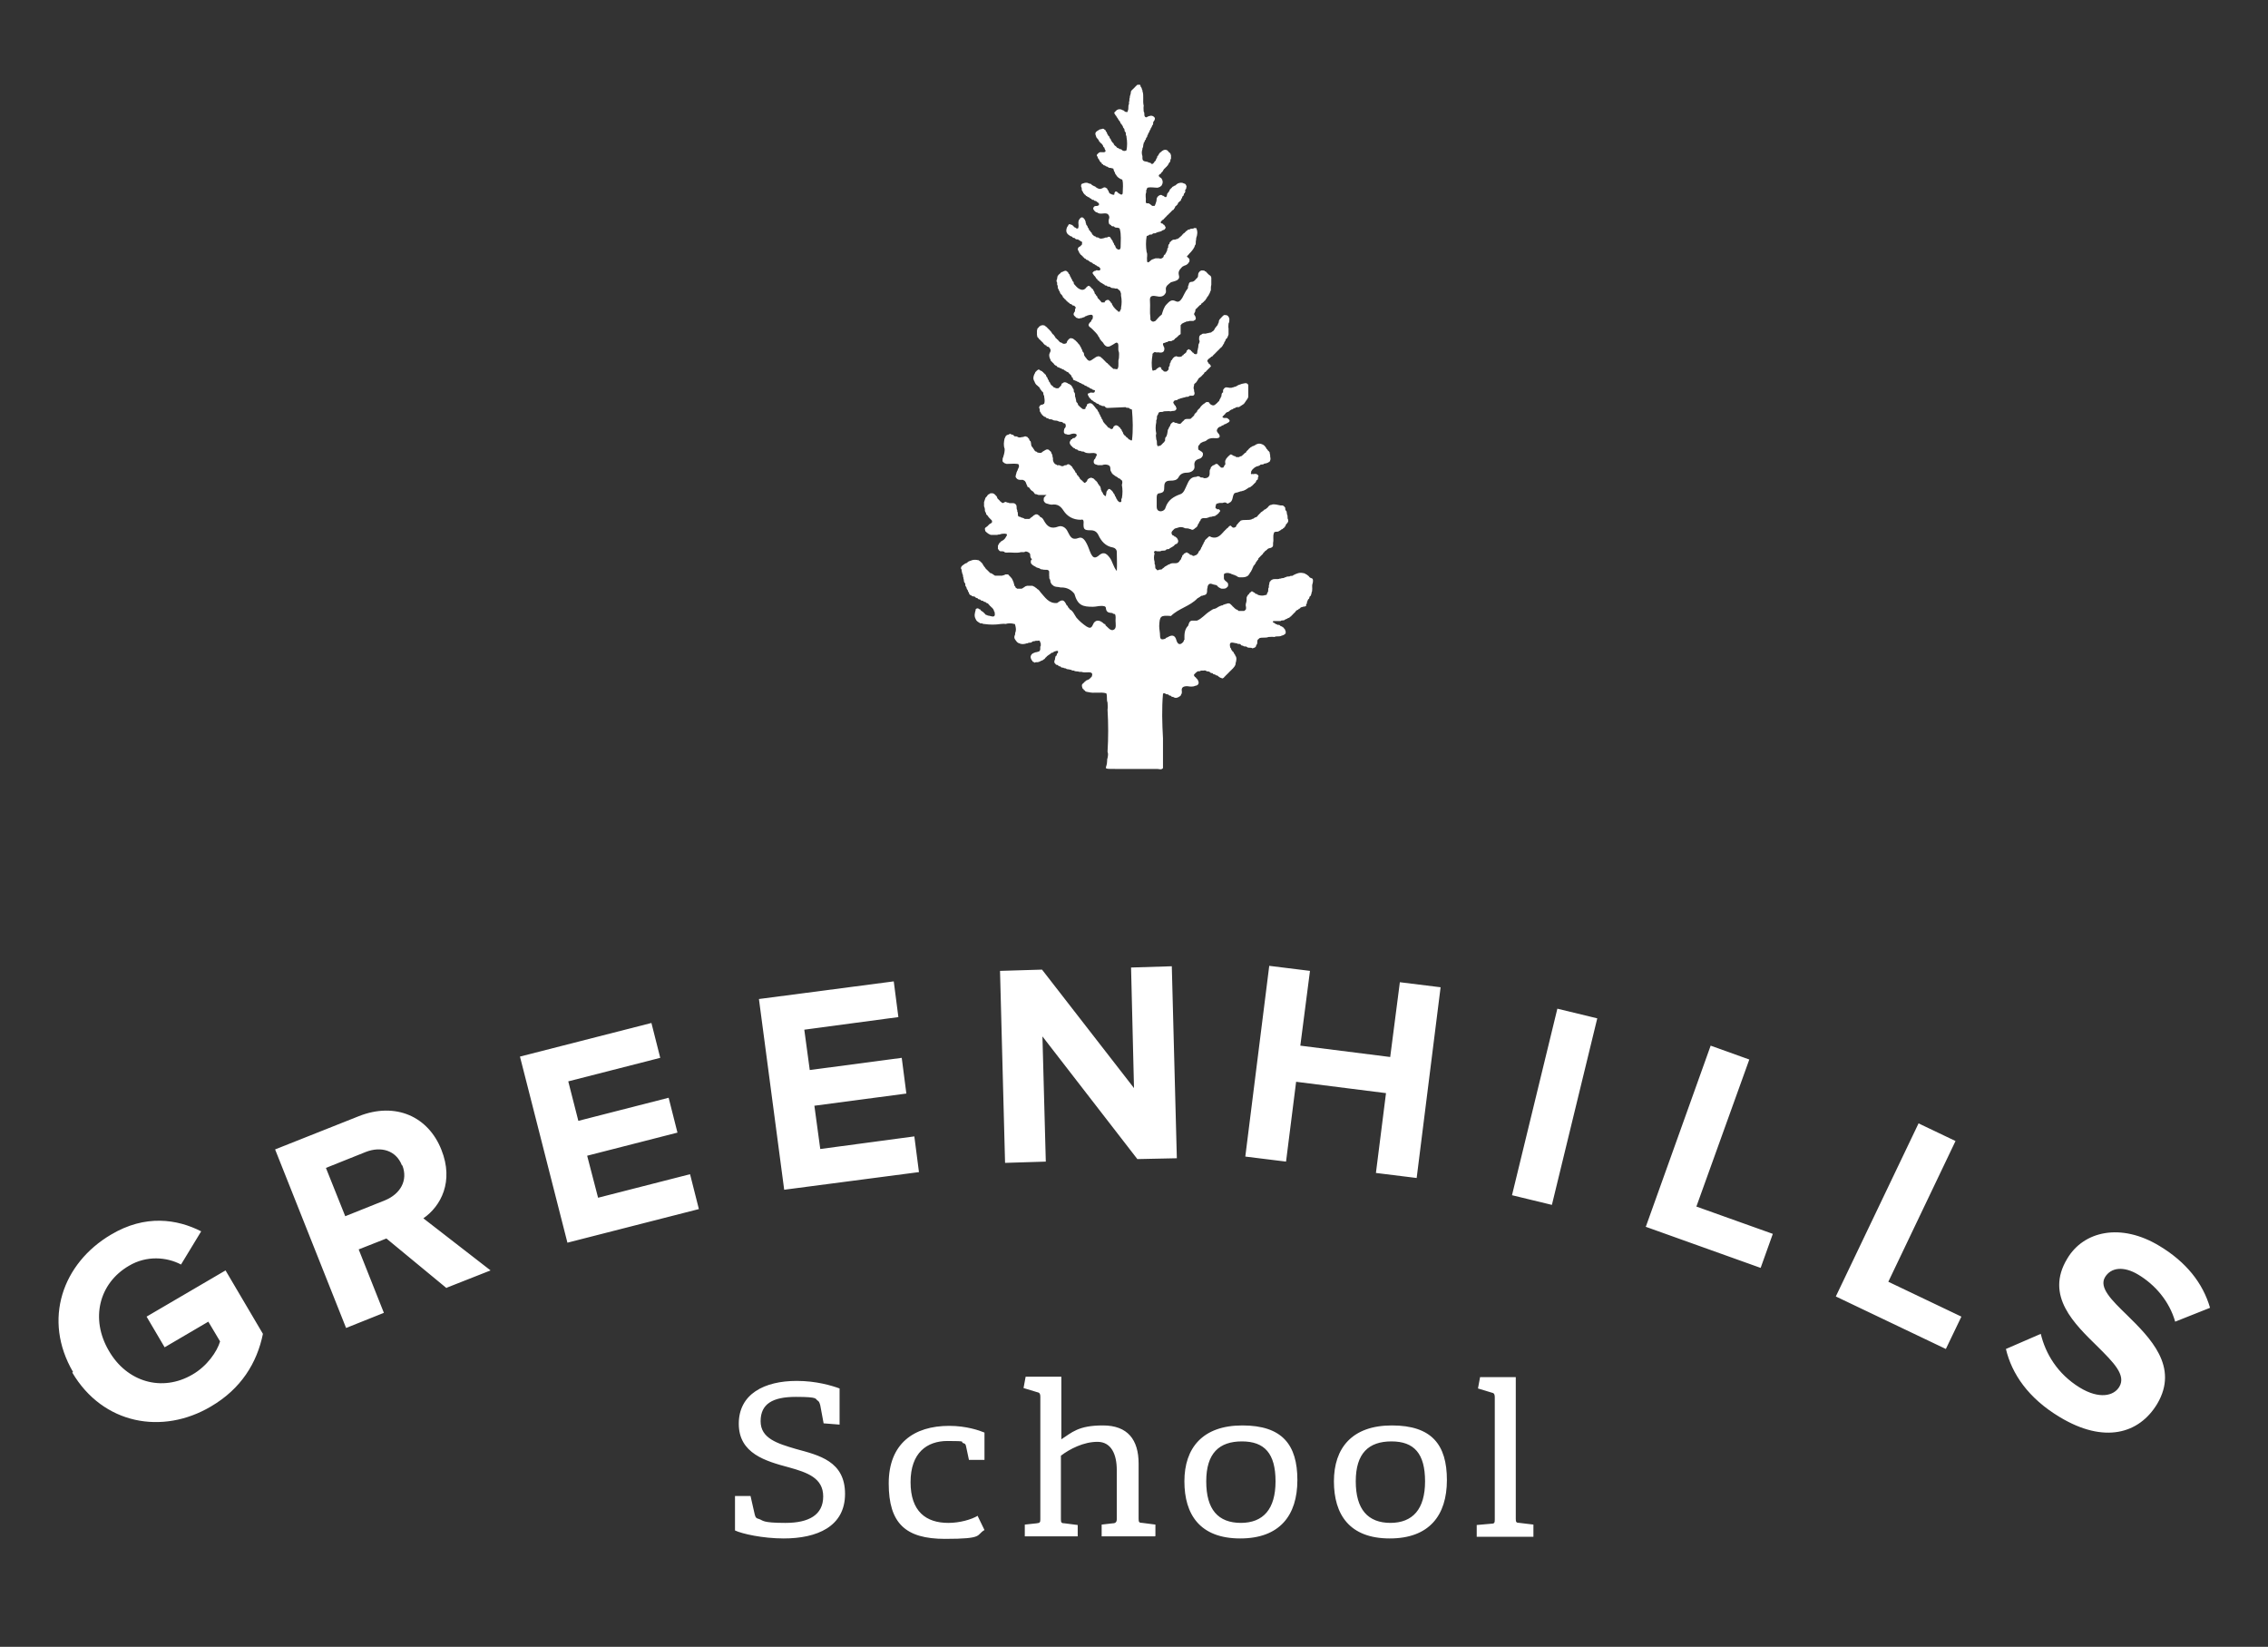
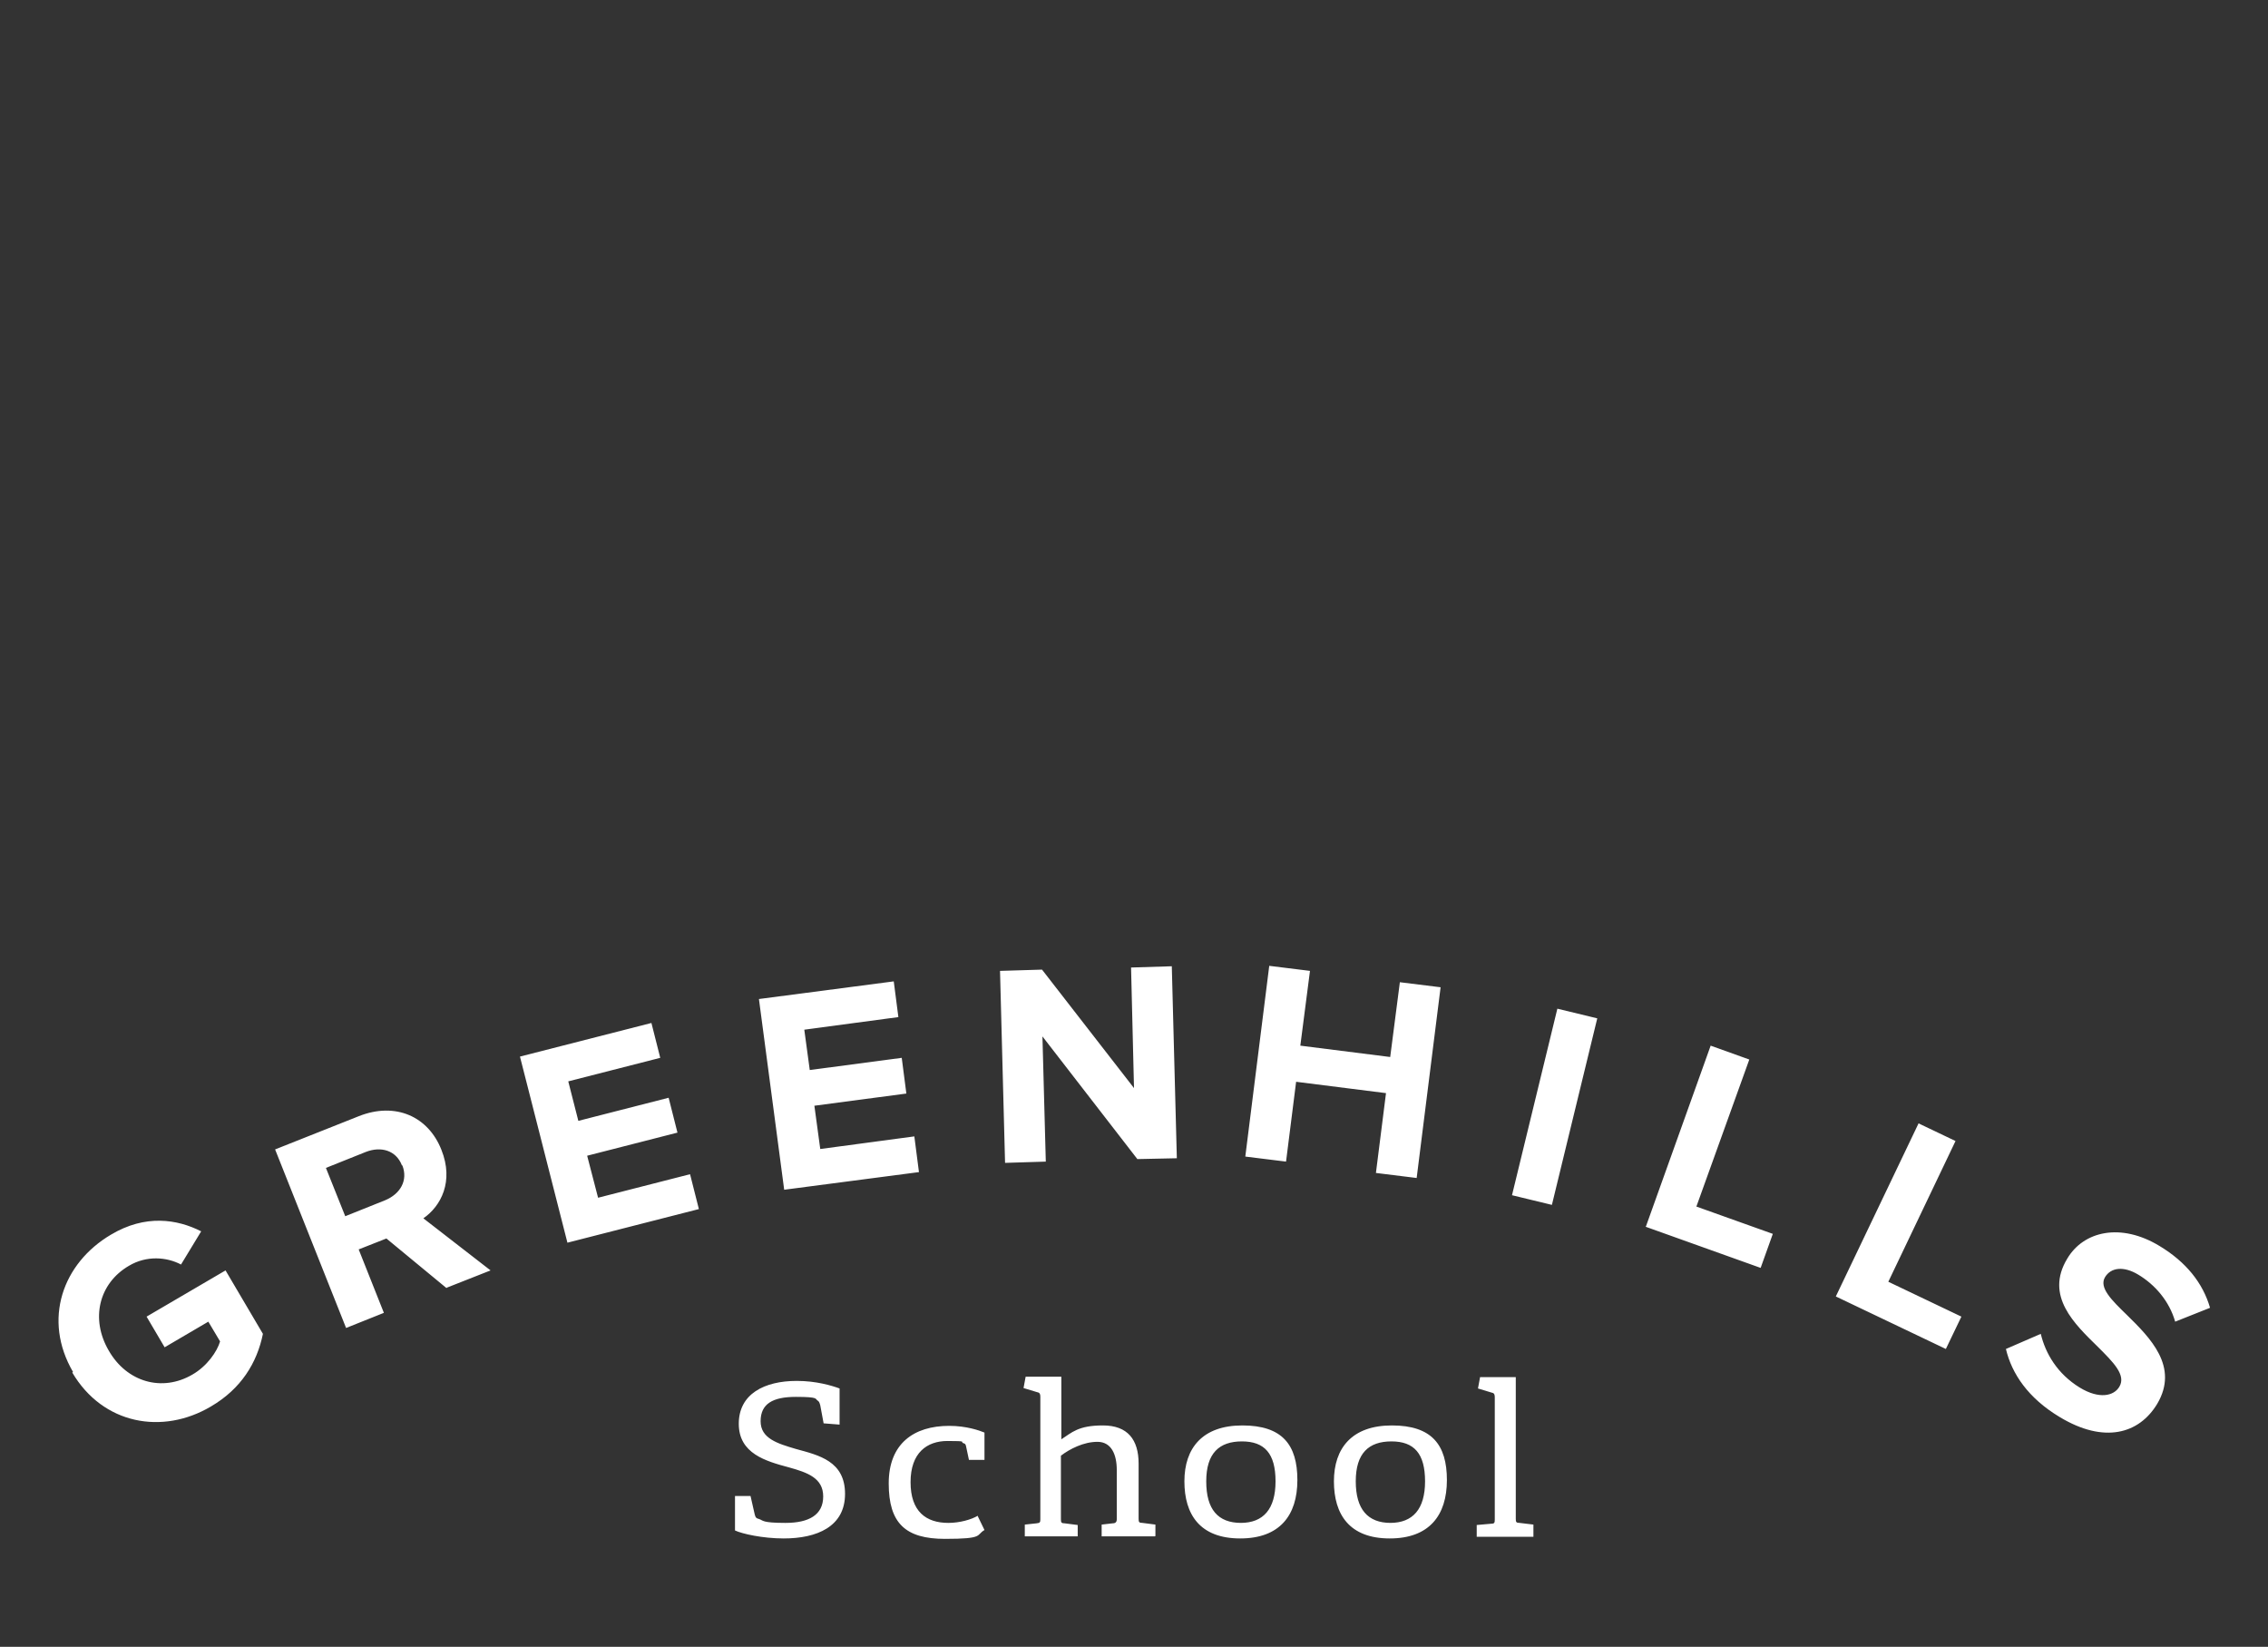
<svg xmlns="http://www.w3.org/2000/svg" id="Layer_1" version="1.1" viewBox="0 0 540 392">
  <rect x="0" y="0" width="540" height="392" fill="#333333" stroke="none" />
  <defs>
    <style> .st0 { fill: #fff; } </style>
  </defs>
-   <path class="st0" d="M263.8,97.1h0c0,0,0,0,0,0-.3,0-.5,0-.7-.3h0c-.2-.3-.7,0-.9-.3h0c-.2-.1-.5,0-.6-.3h0c-.2-.2-.5,0-.6-.3h0c-.3-.2-.7-.3-.9-.6h0c-.2,0-.3-.1-.3-.3h0c-.2,0-.3-.1-.3-.3h0c-.3,0-.2-.4-.4-.5h0c-.1-.2-.2-.5.1-.6,0,0,.1,0,.2,0,.3-.5,1.3.4,1.3-.7h0c-.2-.1-.5,0-.7-.3h0c-.2-.1-.5-.1-.6-.3-.2-.2-.4-.1-.6-.3h0c-.1-.2-.4-.1-.6-.3h0c-.1-.2-.4-.2-.6-.3h0c-.1-.2-.4-.2-.6-.3h0c-.1-.2-.4-.2-.6-.3h0c-.1-.2-.4-.1-.6-.3h0c0,0,0,0,0,0-.4,0-.3-.4-.4-.6h0c-.3,0-.2-.4-.4-.6h0c-.1,0-.2-.2-.3-.3h0c-.1,0-.2-.2-.3-.3-.1-.2-.5-.1-.6-.4h0c-.2,0-.3-.1-.4-.2h0c-.1-.2-.4-.1-.6-.3h0c-.2-.2-.5-.1-.6-.3h0c-.2-.1-.5,0-.6-.4h0c-.2,0-.3-.1-.4-.2h0c-.1,0-.2-.2-.3-.3h0c0-.1-.2-.2-.3-.3h0c0-.1-.2-.2-.3-.3h0c-.2-.1-.1-.4-.3-.6-.2-.5-.3-1,0-1.5h0c.3-.5.1-.9-.3-1.3h0c-.2-.1-.5,0-.6-.4h0c-.2,0-.3,0-.4-.2h0c-.1,0-.2-.2-.3-.3,0-.1-.2-.2-.3-.3h0c0-.1-.2-.2-.3-.3h0c0-.1-.2-.2-.3-.3h0c-.1-.1-.2-.2-.3-.4h0c-.3-.1-.2-.4-.3-.7,0-.3,0-.7,0-1,.1-.2,0-.6.4-.7h0c0-.2.1-.3.3-.3h0c.1-.3.5-.2.7-.3h0c.2.1.6,0,.7.4h0c.2,0,.3.1.4.3h0c.1,0,.2.2.3.3h0c.1,0,.2.2.3.3h0c.3.2.4.6.7.9h0c.1,0,.3.2.3.4h0c.3,0,.2.4.4.5h0c.1,0,.2.2.3.3h0c.1,0,.3.2.3.3h0c.1,0,.2.2.3.3h0c.2.2.5.1.6.3h0c.3.2.6.2,1,0h0c.2-.2.1-.5.3-.6h0c.2-.3.4-.5.7-.6h.1c.2.1.5,0,.7.3h0c.1,0,.2.2.3.2h0c.2.2.4.4.6.6,0,.1.2.2.3.4h0c.2,0,.2.4.4.6.2.2.1.4.3.6h0c.2.2,0,.5.3.6h0c.1.2.2.3.2.5,0,0,0,.1,0,.2,0,.1.2.2.2.4h0c.3.2.4.6.7.8h0c.3.3.6.2.9,0h0c.3-.2.6-.4.9-.6h0c.2-.2.5-.2.7-.3h0c.2.1.6,0,.7.4h0c.2,0,.3.1.4.3h0c.1,0,.2.2.3.3h0c.1,0,.2.2.3.3h0c.1,0,.2.2.3.3h0c.2,0,.3.2.3.3h0c.2,0,.3.1.3.3h0c.2,0,.3.1.3.3h0c.2,0,.3.1.4.3h0c.1,0,.2.1.3.2,0,0,.1.1.2,0,.3,0,.5.2.8,0h0c.4-.8,0-1.7.3-2.5,0-.5.1-1,0-1.5-.3-.6,0-1.3-.2-2-.2-.3-.4-.3-.7-.1-.3.2-.6.4-1,.6h0c-.8.5-1.4.1-1.8-.6h0c0-.1-.2-.2-.3-.4h0c-.1,0-.3-.2-.3-.4h0c-.3,0-.2-.4-.4-.6h0c-.2-.1-.2-.4-.4-.6h0c0-.1-.2-.2-.3-.4h0c-.5-.5-1-1.1-1.6-1.5h0c-.3-.3-.3-.6,0-.9h0c0-.1.2-.2.3-.3h0c.2-.2.1-.5.4-.6h0c.4-1.4-.4-1.1-1.2-.9h0c-.2.2-.5.1-.6.3h0c-.2.2-.5.1-.7.3h-.1s-.1,0-.1,0c-.3.1-.6.2-.9,0h0c-.2,0-.3-.1-.4-.2,0-.1-.2-.2-.3-.3h0c-.3-.3-.2-.6,0-.9h0c.3-.2,0-.7.3-.9,0,0,0-.2,0-.3-.1,0-.2-.2-.3-.3h0c-.2-.1-.5,0-.6-.3h0c-.2-.2-.5,0-.6-.4h0c-.2,0-.3-.1-.4-.3h0c-.2,0-.3-.1-.3-.3h0c-.1,0-.3-.2-.3-.3h0c-.2,0-.3-.2-.3-.3h0c-.3,0-.2-.4-.4-.5h0c0-.2-.2-.2-.3-.4h0c-.2-.1-.2-.4-.3-.6h0c-.2-.2-.2-.4-.3-.6h0c-.3-.2,0-.7-.3-1,0-.2,0-.4,0-.5-.2-.3-.2-.6,0-.9,0,0,0-.1,0-.2.1-.2,0-.5.3-.7h0c0-.1.2-.2.3-.3h0c.1-.1.2-.2.3-.3h0c.1-.2.4-.1.6-.3h0c.3-.1.6-.3.9.1h0c.3,0,.2.4.4.5h0c.2.1.2.4.3.6h0c.2.2.2.4.3.6h0c.2.1.2.4.3.6h0c.3,0,.2.4.3.6h0c.4.4.7.9,1.3,1.2h0c.6.3,1.1.3,1.6-.3h0c0-.1.2-.2.3-.3h0c.2-.2.4-.2.6,0h0c.1,0,.2.2.3.3h0c.1.1.2.2.3.3h0c.2,0,.2.4.4.6h0c.2.2,0,.5.3.6h0c0,.1.2.2.2.4h0c.3,0,.2.4.4.6h0c.3.3.6.6.9,1h0c.2,0,.5,0,.7,0h0c0-.3.3-.5.6-.6h0c.1,0,.2,0,.3,0h0c.1,0,.3.2.3.3h0c.1,0,.3.2.3.4h0c.3,0,.2.4.4.6h0c.2.1.1.4.4.5h0c0,.2.2.2.3.4h0c.1,0,.2.2.3.3h0c.1,0,.3.1.3.3h0c.1,0,.2,0,.4,0h0c.1-.2.1-.4.3-.6,0,0,0-.2,0-.3.2-1,.2-2,0-2.9,0-.2,0-.3,0-.5-.1-.2-.1-.4-.2-.6h0c-.2-.2-.4-.4-.7-.6h-.5c-.3-.2-.8,0-1.1-.3h0c-.2-.3-.7,0-.9-.4h0c-.2,0-.5,0-.6-.3h0c-.2,0-.3-.1-.4-.2h0c-.3-.2-.7-.3-.9-.7h0c-.2,0-.3,0-.3-.3h0c-.4-.1-.4-.6-.7-.8h0c-.1-.1-.2-.2-.3-.4h0c-.4-.4,0-.6.3-.8,0,0,.2,0,.2,0,.3-.5,1.2.4,1.2-.6h0c-.1,0-.2-.2-.3-.3h0c-.1-.2-.5-.1-.6-.4h0c-.2,0-.3-.1-.4-.2-.2-.2-.5-.1-.6-.4h0c-.3-.1-.7-.3-1-.6h0c-.2-.2-.5,0-.6-.4h0c-.2,0-.3,0-.4-.3h0c-.2,0-.3-.1-.3-.3h0c-.2,0-.3-.2-.3-.3h0c-.2,0-.3-.1-.3-.3h0c-.3,0-.2-.4-.4-.6h0c-.2-.3-.3-.6,0-.9h0c0-.2.4-.1.5-.4h0c.1,0,.2-.2.3-.3,0,0,.1,0,0-.2,0-.1.1-.3,0-.4h0c-.1-.2-.5-.1-.5-.4h0c-.2,0-.3,0-.4-.2h0c0,0-.1,0-.1,0-.3,0-.5,0-.7-.3h0c-.2-.1-.5,0-.6-.3h0c-.2-.2-.5-.1-.6-.3h0c-.9-.5-1-1.2-.6-2.1h0c.3-.2.2-.9.9-.5h0c.2,0,.3.1.4.2h0c.1,0,.2.2.3.3h0c.1.2.4.1.6.4h0c.6.1.4-.3.5-.6,0-.5-.2-1.1.2-1.6h0c.4-.6.8-.6,1.2,0h0c.2.2.2.5.3.7,0,0,0,.2,0,.2.2.2,0,.4.3.6h0c.2.2.1.4.3.6h0c.2.1.1.4.3.6h0c.1,0,.3.2.3.4h0c.3,0,.2.4.4.5h0c0,.1.2.2.3.3h0c.1.2.5.1.6.4h0c.2,0,.5,0,.7.2h0c.3.2.7.1,1.1,0h.1s0,0,0,0c.3-.3.7,0,.9-.3h0c.1-.1.2,0,.3,0h0c.2,0,.3.1.3.3h0c.2,0,.2.4.4.5h0c.2.2.1.5.3.6h0c.2.2.1.5.3.6h0c.2.1.1.4.3.6h0c0,.1.2.2.3.3h0c.5.3.8,0,.8-.4,0-1.5.2-3-.2-4.4h0c-.1-.3-.4-.2-.6-.3h0c0,0-.1,0-.1,0-.2,0-.5,0-.7-.3h0c0,0,0,0,0,0-.3,0-.6,0-.7-.3h0c-.1,0-.2-.2-.4-.2h0c-.2-.5-.2-1,0-1.5,0-.1,0-.2,0-.3-.1-.5-.4-.8-1-.8-.6,0-1.2.2-1.7-.1h0c-.2-.2-.5-.1-.6-.3h0c-.1,0-.2-.2-.3-.3h0c-.3-.3-.3-.6,0-.9h0c.3-.3.7,0,1-.3h.1s0,0,0,0c.3-.6-.4-.7-.6-1h0c-.2-.1-.5,0-.6-.3h0c-.2,0-.5,0-.6-.3h0c-.2,0-.3-.1-.4-.2h0c-.1-.2-.5-.1-.6-.4h0c-.2,0-.3-.1-.4-.3h0c-.1,0-.3-.2-.3-.3h0c-.2,0-.2-.4-.4-.6-.3-.3,0-.7-.3-1,0-.1,0-.3,0-.4,0-.2.2-.4.4-.4h0s0,0,0,0c.5-.2,1-.3,1.5,0h0c.2.1.5,0,.6.3h0c.1,0,.2.2.4.2h0c.1.2.5.1.6.4h0c.2,0,.2.2.4.2h0c.4.3.8.2,1.2,0h0c.3-.2.6-.3.9,0h0c.3,0,.2.4.4.5h0c.2.1.1.4.3.6h0c.1.3.4.2.6.4h0c.2,0,.4.2.6,0,0,0,.1,0,0-.2.2-.7.5-.6.9-.2h0c.1.2.4.2.6.4h0c.3.1.5,0,.5-.4,0-1,.2-2.1-.1-3.1h0c-.2-.2-.5-.1-.6-.3h0c-.4-.2-.7-.5-.9-.9h0c-.2-.1-.2-.4-.3-.6h0c-.2-.2-.2-.5-.3-.7,0-.2-.1-.2-.3-.2-.3-.2-.7,0-1-.3h0c-.2-.2-.5-.1-.6-.3h0c-.2-.2-.5,0-.6-.4h0c-.2,0-.3,0-.3-.3h0c-.4-.2-.5-.5-.7-.9h0c-.2-.1-.2-.4-.3-.6h0c-.4-.4,0-.6.3-.9h0c.5-.4,1.1.1,1.6-.3,0,0,0-.2,0-.3-.2-.2-.2-.5-.3-.7h0c-.3,0-.2-.4-.4-.6h0c-.1-.1-.2-.2-.3-.4h0c-.2,0-.3-.1-.3-.3h0c-.3,0-.2-.4-.4-.5h0c0-.1-.2-.2-.3-.4h0c-.2-.1-.2-.4-.3-.6h0c-.4-.9.4-1.1,1-1.5,0,0,.1,0,.2,0,.3-.1.6-.3.9.1h0c.3,0,.2.4.4.5h0c.2.1.1.4.3.6h0c0,.1.2.2.2.4h0c.3,0,.2.4.4.6h0c.2.1.2.4.3.6h0c.1,0,.2.2.3.4h0c.3,0,.2.4.4.5h0c0,.1.2.2.3.3h0c.1,0,.2.2.3.3h0c.1.2.5.1.6.4h0c.2,0,.5,0,.7.3h0c.3.2.7.2,1,0h0c.2-1,.2-2.1,0-3.2,0,0,0-.2,0-.2-.3-.3,0-.7-.3-1h0c-.3-.2,0-.6-.4-.9h0c-.2-.2-.1-.5-.3-.6h0c0-.1-.2-.2-.2-.4h0c-.3,0-.2-.4-.4-.6h0c-.3-.3-.4-.6-.6-.9h0c-.2,0-.1-.4-.4-.5h0c0-.2-.2-.2-.2-.4h0c-.3-.3.1-.4.2-.6h0c.5-.6,1.2-.6,1.8-.2h0c.2,0,.3.1.4.3h0c.2,0,.5.2.7,0,0,0,0-.1,0-.2.3-.5,0-1.1.3-1.6,0-.2,0-.3,0-.5.2-.3,0-.7.2-1.1,0,0,0-.1,0-.2.1-.2.1-.5.2-.7,0,0,.1-.1,0-.2.1-.2,0-.5.4-.7h0c0-.1.2-.2.3-.3h0c0-.1.2-.2.3-.3h0c0-.1.2-.2.3-.3h0c0-.1.2-.2.3-.3h.6c.2.1.1.5.3.6h0c.2.2.1.5.3.7,0,0,0,.2,0,.2.4,1.1,0,2.3.3,3.5-.1.5,0,1,0,1.4.3.3,0,.8.3,1.2.2.2.4.2.6,0,.5-.2,1-.4,1.5,0h0c.4.3.3.7,0,1.1h0c-.3.2,0,.7-.3.9h0c-.2.2-.1.4-.3.6h0c-.2.2-.1.4-.3.6h0c-.2.2-.1.5-.3.6h0c-.2.2-.1.5-.3.6h0c-.1.2,0,.5-.3.6h0c-.1.2,0,.5-.3.6h0c-.1.2,0,.4-.3.6h0c0,0,0,.2,0,.2-.2.3,0,.7-.3,1.1,0,0,0,.1,0,.2-.2.6-.2,1.1,0,1.7,0,.2,0,.3,0,.5,0,1,1,.6,1.5,1h0c.2.1.5,0,.6.3h0c.4.2.5-.2.7-.3h0c0-.2.1-.2.3-.4h0c.2-.2.1-.5.3-.6h0c.2-.2,0-.5.3-.6h0c.2-.3.3-.7.7-.9h0c.4-.4.9-.7,1.5-.4h0c0,0,.2.2.3.3h0c0,.1.2.2.3.3h0c.2.1.2.4.3.6,0,.3,0,.5,0,.8-.3.3,0,.7-.4.9h0c-.2.3-.3.7-.6.9h0c0,.1-.2.2-.3.3h0c0,.1-.2.2-.3.3h0c-.3.3-.3.7-.7.9h0c0,.2-.1.3-.3.3h0c0,.1-.2.2-.3.3,0,0,0,.1,0,.2,0,0,0,.1,0,.1h0c.1,0,.3.2.3.3h0c.2,0,.3.1.4.3h0c.3.5.3,1,0,1.5h0c0,.1-.2.2-.3.3h0c-.2.2-.5.2-.7.3-.8,0-1.6-.2-2.4,0-.2.2-.1.4-.3.6,0,.2,0,.4,0,.5-.3.7,0,1.4-.1,2.1,0,.3,0,.6.5.5h0s0,0,0,0c.4,0,.7.4,1,.6,0,0,.1.1.2,0,.1,0,.3.1.4,0,.2-.2.1-.4.3-.6,0,0,0-.2,0-.2.3-.4,0-.9.4-1.3h0c0-.1.2-.2.3-.3h0c.3-.2.6-.3.9,0h0c.2,0,.3.1.4.2h0c.2.1.4.3.5,0,.1,0,.1,0,.1-.2.1-.2,0-.5.3-.7h0c0-.1.2-.2.2-.3h0c.2-.1.1-.5.4-.6h0c0-.1.2-.2.3-.3h0c0-.1.2-.3.4-.3h0c0-.2.4-.1.6-.4h0c.1-.1.3-.2.4-.3h0s0,0,0,0c.5-.2,1-.3,1.5,0h0c.3,0,.5.3.6.7h0c-.1.3,0,.6-.3.8,0,0-.1,0,0,.2,0,.2,0,.5-.3.7h0c-.1.2,0,.5-.3.6h0c-.2.2-.1.5-.3.6h0c-.2.2,0,.5-.4.6h0c0,.1-.2.2-.3.3h0c-.2.1-.1.5-.4.6h0c0,.1-.2.2-.3.3h0c-.2.1-.1.5-.4.6h0c0,.2-.1.3-.3.3h0c0,.1-.2.2-.3.3h0c0,.1-.2.2-.3.3h0c0,.1-.2.2-.3.3h0c0,.1-.2.2-.3.3h0c0,0-.2.2-.3.3h0c0,.1-.2.2-.3.3h0c0,.1-.2.2-.3.3h0c0,.1-.2.3-.4.3h0c0,.2-.5.3-.3.7h0c.2.2.5,0,.6.4h0c.2,0,.3.1.3.3h0c.3.2.3.5,0,.8h0c-.1.2-.4.1-.6.3h0c-.2.2-.5.2-.7.3h-.1s0,0,0,0c-.2.1-.4.1-.6.2h0c-.2.3-.7,0-.9.3h0c-.2.3-.7,0-.9.3h0c-.1.2-.4,0-.5.3-.2,1.2-.2,2.4,0,3.7.3.6,0,1.3.1,1.9,0,.3,0,.7.4.5h0c.1,0,.2-.2.4-.3h0c.3-.4.8-.4,1.2-.6.3,0,.5,0,.8,0,.5.2.8,0,1.1-.3h0c.1-.2,0-.5.4-.6h0c0-.1.1-.2.2-.4h0c.2-.2.1-.4.3-.6,0,0,.1,0,0-.2,0-.2.1-.3.2-.4,0,0,.1-.1,0-.2.1-.2,0-.6.3-.7h0c.1-.2,0-.5.4-.6h0c0-.1.1-.2.3-.3h0c.3-.3.7,0,1-.3,0,0,.2,0,.2,0,.1,0,.2-.2.4-.2h0c0-.1.2-.3.4-.3h0c0-.2.1-.3.3-.3h0c0-.2.1-.3.3-.3h0c0-.2.1-.3.3-.3h0c0-.1.2-.3.3-.3h0c0-.1.2-.3.4-.3h0c0-.3.4-.2.6-.3h0c.3-.3.7,0,1-.3.2,0,.3,0,.5,0,.4.8.3,1.6,0,2.4,0,0,0,.1,0,.2,0,.2-.1.4-.1.7,0,.1,0,.2,0,.3,0,.2,0,.3-.2.5,0,0,0,.2-.1.3,0,.1-.1.3-.2.4,0,.1-.1.2-.2.3,0,0-.1.2-.2.3,0,0,0,0-.1.1-.2.3-.5.5-.7.8,0,0-.2.2-.2.2,0,0-.1.2-.2.2,0,0,0,.1,0,.1.2.2.4.3.6.6,0,.1,0,.2,0,.4,0,.1,0,.3-.2.4,0,0,0,.1-.1.2-.1.1-.3.3-.5.4-.3.1-.6.2-.9.4h0c-.5.6-1.1,1-.8,2.1.3,1.2-1,1.3-1.9,1.6h0c-.6.5-1.4.9-1.2,1.9,0,.2,0,.3,0,.5-.5,1.2-1.5,1.1-2.4.9-1.1-.2-1.5.1-1.4,1.2.1,1.3-.1,2.6.1,3.9,0,.2,0,.3,0,.5.3.5.7.6,1.2.3h0c.5-.5.9-1.1,1.5-1.5h0c.3-.9.5-1.8,1.2-2.5.6-.6,1.1-1.2,2.1-.7.8.4,1.2-.2,1.6-.8.4-.7.7-1.5,1.2-2.1h0c.3-.2,0-.7.3-.9h0c0-.4.2-.8.7-.8.7,0,1-.7,1.4-1,.3-.4,0-.9.4-1.3.1-.2.3-.3.5-.4.1,0,.3,0,.4,0,.2,0,.4,0,.5.2h0c.2,0,.3.1.4.3h0c.1,0,.2.2.3.3h0c.1,0,.2.2.3.3h0c.2,0,.3.2.4.3,0,.1.1.2.1.3,0,.3,0,.6,0,.9,0,.3,0,.5,0,.8-.1.3-.1.6-.1.9,0,.1,0,.2,0,.3,0,.2-.1.3-.2.5,0,0,0,.2-.1.3,0,.1-.2.3-.2.4,0,0-.1.2-.2.3,0,0-.1.2-.2.2,0,0,0,0,0,.1,0,0-.1.2-.2.3s-.1.2-.2.3c0,0-.1.2-.2.2,0,0,0,0-.1.1,0,0-.1.2-.2.2,0,0,0,0-.1.1-.1.1-.2.2-.4.3h0c0,.2-.1.3-.3.3h0c0,.1-.2.2-.3.3h0c0,.1-.2.2-.3.3h0c0,.1-.2.2-.3.3h0c0,0-.2.2-.2.3,0,0,0,.1,0,.2,0,.2-.2.4-.3.7,0,.1,0,.2.1.3,0,0,.1.2.2.3,0,0,0,.2.1.3,0,.1,0,.2,0,.3,0,.1-.1.2-.2.3-.1,0-.3.2-.4.2-.1,0-.2,0-.3,0-.2,0-.3,0-.5,0h-.1s0,0,0,0c-.3.2-.7,0-1,.3h-.1s0,0,0,0c-.2.1-.4.2-.6.3,0,0-.2.1-.2.2,0,0-.1.1-.2.2,0,0,0,.1,0,.1,0,0,0,.2,0,.3,0,0,0,.2,0,.3,0,0,0,.2,0,.3,0,0,0,.2,0,.3,0,.2,0,.3,0,.5,0,.1,0,.2,0,.3-.1.1-.2.2-.4.3,0,0-.2.1-.2.2,0,0-.1.1-.2.2,0,0-.2.1-.2.2,0,0-.2,0-.2.1,0,0-.2.1-.2.2,0,0-.1.1-.2.2,0,0-.2.1-.2.1-.1,0-.3.1-.4.2,0,0-.2,0-.3,0-.2,0-.3,0-.4,0h0c-.2.3-.5.2-.7.3h0s0,0,0,0c-.1.2-.4,0-.6.3,0,0,0,.1,0,.2,0,0,0,0,0,.1.2.2.1.5.3.6h0q.2,1.4-1.2,1.2c-.2,0-.3-.1-.5,0-.3,0-.5-.2-.8,0h0c0,.1-.2.2-.3.3,0,0,0,.2,0,.3-.2,1.2-.3,2.5,0,3.7.1,0,.2,0,.3,0,.2-.2.5,0,.6-.3h0c.1-.1.2-.2.4-.3h0c.3-.3.6-.3.8,0,0,0,0,.1,0,.2,0,.1.2.2.3.3h0c.1,0,.2.2.3.3,0,0,.1.1.2,0,.4.2.6-.1.8-.3h0c.3-.2,0-.7.3-.9h0c.2-.2,0-.7.3-.9h0c.1-.2,0-.5.3-.6h0c.2-.4.5-.8,1-.9h.1c.4.2.9.2,1.3,0h0c0-.1.2-.3.4-.3h0c0-.2.1-.3.3-.3h0c0-.1.2-.2.3-.3h0c.2-.2,0-.5.4-.6h0c.1-.3.3-.2.5,0h0c.2,0,.3.1.3.3h0c.2,0,.3.2.3.3h0c.2,0,.3.1.4.3h0c1.1.5.6-.7.9-1,0,0,0-.1,0-.2.2-.4,0-.9.3-1.3.1-.3.2-.5,0-.8,0-.2,0-.3,0-.5h0c0-.5.3-.7.6-.8h0c.3-.4.9,0,1.3-.3,0,0,.2,0,.3,0,.2-.2.6,0,.8-.3,0,0,.2-.1.3-.2,0,0,.2-.1.2-.2,0,0,0,0,.1-.1,0-.1.2-.3.2-.4,0,0,.1-.2.2-.2.1-.1.1-.3.3-.4h0c.2-.2.1-.4.3-.6h0c.1-.2.1-.4.1-.5,0-.1.1-.2.2-.4.3-.3.6-.7,1-1,.1,0,.3,0,.4,0,.5,0,.8.4.9.9,0,.4,0,.8-.2,1.1,0,.4-.1.8,0,1.2,0,0,0,.1,0,.2,0,.4,0,.8,0,1.1,0,.1,0,.2-.1.4-.1.3-.2.6-.5.8h0c-.2.2-.1.5-.3.6h0c-.2.2-.1.5-.3.6h0c-.2.3-.3.7-.7.9h0c0,.1-.2.2-.3.3h0c0,.1-.2.2-.3.3h0c0,.1-.2.2-.3.3h0c0,.1-.2.2-.3.3h0c0,.1-.2.2-.3.3h0c0,.1-.2.2-.3.3h0c0,.1-.2.3-.4.3h0c-.2.3-.6.4-.8.7-.2.2-.2.4,0,.6,0,.1.2.2.2.4h0c.2,0,.3.1.3.3h0c.3.1.3.3,0,.5h0c0,.1-.2.2-.3.3h0c0,.1-.2.2-.3.3h0c0,.1-.2.2-.3.3h0c0,.1-.2.3-.4.3h0c0,.1-.1.2-.2.4,0,0-.2.1-.2.2,0,0-.2.1-.2.2,0,0,0,0-.1.1,0,0-.2.1-.2.2,0,0-.2.1-.3.2-.2.1-.3.3-.4.5,0,0-.1.2-.2.3,0,0-.1.2-.2.3,0,0,0,0-.1.1-.1.1-.3.2-.4.4,0,0,0,.1,0,.2-.1.4-.2.7,0,1.1,0,0,0,.2,0,.3.1.3.2.6,0,.9h0c-.3.4-.9,0-1.2.3h0c-.3.3-.7,0-1,.3h-.1s-.1,0-.1,0c-.2.1-.5.1-.7.2h-.1s0,0,0,0c-.2.2-.5.1-.7.3h0c-.2.3-.7,0-.9.4h0c-.2.2-.2.4,0,.6h0c0,.1.2.2.2.4h0c.3,0,.2.4.4.6,0,0,0,.1,0,.2-.2.7-.9.4-1.3.6-.6-.1-1.2,0-1.7,0-.4.3-.9,0-1.2.3h0c-.2.2-.1.5-.3.6h0c-.3.4,0,.9-.3,1.2,0,.2,0,.4,0,.5-.2.9-.2,1.8,0,2.7-.2.5,0,.9,0,1.4.3.5,0,1.1.3,1.5h0c.1.2.2.1.4,0,0,0,.2,0,.2,0,.4-.2.6-.6,1-.9h0c0-.1.1-.2.2-.3h0c0,0,0-.2,0-.2,0-.3,0-.6.3-.8h0c.1-.2.1-.4.2-.6,0,0,.1-.2,0-.2.2-.3,0-.7.3-1h0c.1-.2.1-.4.3-.6.2-.2.1-.5.3-.6h0c0-.1.2-.2.3-.3h0c.2-.2.4-.2.6,0h0c.2.1.5,0,.7.2h0c0,0,0,0,0,0,.3,0,.5.2.7,0h0c.1,0,.2-.2.3-.3h0c0,0,.2-.2.3-.3h0c.1,0,.2-.2.3-.3h0c.5-.4,1.1,0,1.6-.3h0c0-.1.2-.2.3-.3h0c0-.1.2-.2.3-.3h0c.2-.1.1-.5.4-.6h0c0-.1.2-.2.3-.3h0c.2-.2.1-.5.4-.6h0c0-.1.2-.2.3-.3h0c.3-.5.7-.9,1.2-1.2h0c.1-.1.3-.2.4-.3h.4c.2,0,.3.1.4.3h0c0,.1.2.2.3.3h0c.8.5,1.1-.1,1.6-.5h0c0-.1.2-.2.3-.3h0c.2-.2.1-.4.3-.6h0c.2-.2.1-.4.3-.6,0,0,.1,0,0-.2.1-.2,0-.6.4-.7h0c0,0,0-.2,0-.3,0,0,0-.1,0-.2,0-.2.2-.3.3-.5,0,0,.2-.1.3-.2.3,0,.6,0,.9.1.1,0,.2,0,.3,0,.2,0,.3,0,.5-.1.1,0,.2,0,.3-.1.3,0,.6-.2.8-.3h0c.2-.2.5-.2.7-.3h0s0,0,0,0c.4-.2.8-.2,1.2-.3.1,0,.3,0,.4.1.1,0,.2.2.3.3,0,.1,0,.3,0,.4,0,.7,0,1.4,0,2,0,.1,0,.3,0,.4,0,.2-.1.4-.2.5,0,.1-.1.2-.2.3-.1.2-.3.4-.4.6,0,0-.2.2-.2.3-.2.1-.4.3-.6.4,0,0-.2.1-.3.2,0,0-.2.1-.3.2-.1,0-.2,0-.3,0-.2,0-.3,0-.5.1h0c-.1.2-.4.1-.6.3h0c-.1.2-.4.1-.6.3h0c-.1,0-.2.2-.4.3h0c-.1.2-.4.1-.6.3h0c-.1,0-.2.2-.3.3h0c0,.1-.2.2-.3.3h0c0,.1-.2.2-.3.3h0c0,0-.1.1,0,.2,0,0,0,0,0,0h0c.3.4.9,0,1.2.3h0c.9.6.3.9-.3,1.2h0c-.2.2-.5.1-.6.3h0c-.2.2-.4.1-.6.3h0c-.1.2-.4.1-.6.3h0c-.1,0-.2.2-.3.3h0c-.2.3-.3.6,0,.9h0c0,.2.2.2.3.4h0c.4.6.2,1-.6,1-.5,0-1.1-.1-1.6.1h-.1s0,0,0,0c-.2.2-.5.2-.6.4,0,0-.2.1-.3.2,0,0-.2,0-.3.1,0,0-.2,0-.3.1-.1,0-.3.1-.4.2,0,0-.2.1-.3.2,0,.1-.1.3-.3.4h0c-.2.3-.1.6-.1.9,0,.1.1.2.3.3.1,0,.2.1.3.2.1,0,.2.1.3.2,0,0,.2.2.2.3,0,.1,0,.3,0,.4-.1.4-.3.6-.6.8-1,.3-1.6.6-1.4,1.9.1.9-.8,1.5-1.8,1.5-.9,0-1.6.3-2,1.1-.4.7-1.1.8-1.9.8-1,0-1.5.3-1.5,1.4s-.1,1.4-1.1,1.6c-.6,0-.7.5-.7,1,0,.6,0,1.1,0,1.7,0,.5-.1,1.2.5,1.5.7.3,1.5-.2,1.6-.8.6-1.8,1.9-2.6,3.6-3.2.8-.3,1.1-1.4,1.5-2.2.4-.9.8-1.8,2-1.9,0,0,.2,0,.2,0,.3-.2.6-.2.9,0h0c.2.3.7,0,.9.3h0c1,.1,1.5-.4,1.4-1.4,0-.3,0-.6.2-.8h0c.1-.2,0-.5.4-.6h0c0-.3.4-.2.6-.4h0c.1-.1.3-.2.4-.2.1,0,.2,0,.3.1,0,0,.2.1.2.2,0,0,0,0,.1.1,0,0,.2.1.2.2,0,0,0,0,.1.1,0,0,.2.1.2.2,0,0,.1,0,.1,0,0,0,.2,0,.3,0,0,0,.2,0,.2-.1,0-.1.2-.2.2-.4,0,0,.1-.2.2-.2.1-.1,0-.3,0-.5,0-.1,0-.2,0-.3,0-.2.1-.3.2-.5,0-.1.1-.2.2-.3.1-.1.2-.3.4-.4h0c0-.1.2-.2.3-.3h0c.2-.2.4-.2.5,0h0c.2,0,.3.1.4.2h0c.2.1.5,0,.6.3,0,0,.1,0,.2,0,.2,0,.4,0,.5,0h0s0,0,0,0c.2-.2.5-.2.7-.3h0c0-.1.2-.2.3-.3,0,0,.1-.1.2-.2,0,0,.1-.1.2-.2,0,0,.1,0,.1,0,0,0,.1-.1.2-.2,0,0,.1,0,0-.1,0,0,.1-.1.2-.2,0,0,.1-.1.1-.1,0,0,.1-.1.2-.2,0,0,.1-.1.1-.1,0,0,.1-.2.2-.2,0,0,0,0,.1-.1,0,0,.2-.2.3-.2,0,0,.2-.1.3-.2.2,0,.5-.2.7-.3h0c.2-.2.5-.2.7-.3.1,0,.3,0,.4,0,.5.1,1,.3,1.3.8.1.1.2.3.3.5h0c.2,0,.2.4.5.5,0,0,.1.2.2.3,0,.2,0,.4.1.5,0,.1,0,.2,0,.3,0,.4.2.7,0,1.1,0,.1,0,.2-.2.3-.1.1-.3.2-.5.3-.1,0-.2,0-.3.1-.2,0-.3,0-.5.1h0c-.2.3-.7,0-.9.3h0c-.2.2-.5.2-.7.3h-.1s0,0,0,0c-.1,0-.2.2-.4.2h0c-.3.3-.7.5-.9,1,0,0-.1.1,0,.2,0,.1-.2.3,0,.4,0,.1.1.1.2,0,.2,0,.3.1.5,0,.2,0,.3,0,.5,0,.4.2.7.4.4.9,0,0-.1,0,0,.2,0,.2-.1.3-.3.4h0c-.2.1-.1.5-.4.6h0c0,.1-.2.2-.3.3h0c0,.1-.2.2-.3.3h0c0,.1-.2.2-.4.3h0c0,.2-.4.2-.6.3h0c-.1.1-.2.2-.4.3,0,0-.2.1-.3.2-.2,0-.3.2-.5.2-.1,0-.2,0-.3.1-.4,0-.7.2-1.1.3-.2,0-.5.1-.7.2-.6.7-.2,1.9-1.3,2.3h0c-.2.2-.4.2-.6,0h0c-.3-.2-.6-.1-.9,0-.2,0-.3,0-.5,0-.2,0-.4,0-.6.1,0,0-.2,0-.3.1,0,0-.2.1-.2.2,0,0,0,.1,0,.1,0,.1-.1.3-.1.4,0,.1,0,.2,0,.3,0,0,0,.1,0,.1h.1c.1,0,.2,0,.2.2.2,0,.3,0,.5,0,.4.3.4.5,0,.8h0c0,.1-.1.3-.3.3h0c0,.1-.2.3-.4.3h0c-.1.3-.5.2-.7.3h-.1s0,0,0,0c-.3.2-.7,0-1,.3h-.1s-.1,0-.1,0c-.4.3-1-.1-1.5.3h0c-.2.1-.1.5-.4.6h0c-.1.2-.1.4-.3.6h0c-.2.2-.1.5-.3.6h0c0,.1-.2.2-.3.3h0c-.1,0-.2.2-.4.3h0c-.3.3-.6.2-.9,0h-.1c0,0-.1,0-.1,0-.4-.3-.9,0-1.3-.3-.5-.2-1-.2-1.5,0-.2.1-.5.1-.7.2h0c-.4.4-1.1.8-.6,1.5h0c.1.2.5.1.5.4h0c.2,0,.3,0,.4.2h0c.1,0,.3.2.3.3h0c.3.4.3.8,0,1.1h0c0,.2-.4.1-.5.3h0c-.1,0-.2.2-.3.3h0c-.3.2-.6.4-1,.6h0c-.2.4-.7,0-.9.4h0c-.4.3-.9,0-1.3.3-.3,0-.5,0-.8,0-.2,0-.4-.2-.6,0-.2.1-.2.3,0,.5-.2.7-.2,1.4,0,2,0,.2,0,.4,0,.5.3.4,0,.9.3,1.2h0c.1,0,.2.2.3.3.1,0,.2,0,.3,0,.3-.3.7,0,.9-.3h0c.1-.1.2-.2.4-.3h0c.2-.3.6-.4.9-.6h0c.1-.2.4-.1.6-.3h0c.7-.4,1.6.2,2.2-.6h0c0-.1.1-.2.3-.4h0c.2-.2.1-.5.3-.6h0c.1-.2,0-.5.4-.6h0c0-.2.1-.3.3-.3h0c.3-.3.6-.3.8,0h0c.2,0,.3.1.4.3h0c.2.1.5,0,.7.3h.3c.2-.2.5-.1.6-.3h0c.1,0,.2-.2.3-.3h0c.2-.1.1-.5.4-.6h0c0-.1.2-.2.2-.3h0c.2-.2.1-.4.3-.6h0c.2-.2.1-.4.3-.6h0c.2-.2.1-.4.3-.6h0c.2-.2.1-.5.4-.6h0c0-.1.2-.2.3-.3s.2-.2.3-.3h0c.2-.2.4-.2.6,0h0c0,0,0,0,0,0,1.4.5,2.2-.3,3-1.2h0c0-.1.2-.2.3-.3h0c0-.1.2-.2.3-.3h0c0-.1.2-.2.3-.3h0c.1,0,.2-.2.3-.3h0c.1-.1.2-.2.4-.3h0c.2,0,.3.2.4.3h0c.3.3.6.2.9,0h0c.2-.1.1-.5.4-.6h0c0-.1.2-.2.2-.3h0c.2-.2.4-.4.6-.6h0c.8-.3,1.8,0,2.6-.3h0s0,0,0,0c.2-.2.5-.1.6-.3h0c.1-.2.4-.1.6-.3h0c.1,0,.2-.2.3-.3h0c0-.1.2-.2.3-.3h0c0-.1.2-.2.3-.3h0c0-.1.2-.3.4-.3h0c0-.1.2-.3.4-.3h0c0-.3.4-.2.5-.4h0c.1,0,.2-.2.4-.3h0c.1-.2.3-.4.6-.6.1,0,.3,0,.4-.1.7-.2,1.4.1,2.1.2.1,0,.3,0,.4,0,.1,0,.2,0,.4.2,0,0,0,0,.1.1,0,0,.2.2.2.3,0,0,0,.1,0,.2,0,.1,0,.2.1.4h0c.3.1.2.4.3.7h0c0,0,0,.2,0,.2.3.4,0,.9.3,1.3,0,.2,0,.3,0,.4-.1.3-.3.5-.5.7h0c-.2.2,0,.5-.4.6h0c0,.2-.1.3-.3.3h0c0,.3-.4.2-.5.4h0c-.1.1-.3.2-.5.3h0s0,0,0,0c-.3.3-.8,0-1.1.3-.1,0-.1,0-.1.2-.3.7,0,1.5-.2,2.3,0,.2,0,.3,0,.5,0,.2,0,.3-.2.5,0,0-.2.1-.3.2-.1,0-.3,0-.4.1,0,0-.2,0-.3.1,0,0-.2.1-.2.2,0,0-.2.1-.2.2,0,0-.2,0-.2.1,0,0-.2.1-.2.2,0,0-.1.1-.2.2,0,0-.1,0,0,0,0,0-.1.1-.2.2,0,0,0,0,0,.1,0,0-.1.1-.2.2,0,0-.1,0-.1.1,0,0-.1.1-.2.2,0,0-.1,0-.1.1,0,0-.1.1-.2.2,0,0-.1.1-.1.1,0,0-.1.1-.2.2,0,0,0,.1,0,.1,0,0,0,.2-.2.3,0,0-.1.2-.2.3,0,0-.1.2-.2.2,0,0,0,0,0,.1,0,0,0,.2-.2.3,0,0,0,.2-.2.3,0,0-.1.2-.2.2,0,0,0,.1,0,.1,0,.1-.1.3-.2.4,0,0,0,.2-.1.3,0,.1-.2.3-.2.4,0,.1-.2.3-.3.4,0,.2-.2.3-.3.5,0,.1-.2.2-.3.3-.5.3-1,.3-1.5.3-.1,0-.3,0-.4,0-.2,0-.4-.1-.5-.2-.1,0-.2-.1-.3-.2-.2,0-.3-.1-.5-.2-.1,0-.2,0-.3-.1-.2,0-.3-.1-.5-.2-.1,0-.2,0-.3-.1-.3,0-.6-.1-.8,0,0,0-.2,0-.3.1,0,0-.2.1-.2.2,0,0,0,0,0,.1,0,.2,0,.3,0,.5,0,.1,0,.2,0,.3,0,.5.5.7.8,1,0,.1.2.2.2.3,0,.1,0,.3,0,.4,0,.1,0,.3-.2.4-.2.3-.5.4-.9.4-.1,0-.3,0-.4,0-.2,0-.3-.1-.5-.2-.1,0-.2-.1-.3-.2-.2-.1-.3-.3-.4-.4h0c-.2-.1-.5-.1-.8-.2-.7-.3-1.2-.3-1.4.6,0,0,0,.2,0,.2-.2.4,0,.9-.2,1.3-.2.5-.7.4-1.1.6h-.1s-.1,0-.1,0c-.3.3-.6.4-.9.6-1.8,1.9-4.5,2.4-6.3,4.2h0c-2.5-.2-2.7,0-2.8,2.4,0,.8.2,1.5.2,2.3,0,1.1.6.9,1.3.7h0c0-.3.4-.2.6-.4h0c1-.6,1.7-.4,2,.8.3,1,.9,1.2,1.6.4h0c.2-.2.1-.4.3-.6,0,0,.1-.1,0-.2,0-1.1,0-2.2.9-3.1h0c.2-.6.3-1.3,1.2-1.2.3,0,.6,0,.9,0,1.2-.5,1.9-1.5,3-2.2,0,0,.2-.1.3-.2,0,0,.2-.1.3-.2.1,0,.3-.2.5-.2,0,0,.2,0,.3-.1.1,0,.3-.1.4-.2,0,0,.2-.1.3-.2.1,0,.3-.1.4-.2,0,0,.2,0,.3-.1.2,0,.3,0,.5-.2.1,0,.2,0,.3-.1.2,0,.4-.1.7-.2.1,0,.2,0,.3,0,.2,0,.4.2.6.4,0,0,.2.2.2.2,0,0,.1.2.2.2,0,0,0,0,.1.1,0,0,.1.1.2.2,0,0,0,0,.1.1,0,0,.2.1.2.2,0,0,0,0,.1,0,.1,0,.3.2.4.2,0,0,.2.2.2.2.4,0,.7,0,1.1,0,0,0,.1,0,.2,0,.1,0,.2-.2.4-.3h0c.1-.3.1-.6,0-.9,0-.1,0-.3,0-.4.1-.4.2-.7.2-1.1,0-.1,0-.2,0-.4,0-.2.1-.3.2-.5,0,0,.1-.2.2-.3.2,0,.2-.4.5-.5h0c.3-.4.5-.3.8,0h0c.2,0,.3.1.4.3h0c.2.1.5,0,.6.3h0c0,0,.1,0,.1,0,.6.2,1.2.2,1.7,0,0,0,.2,0,.2,0,.2-.1.1-.4.3-.6h0c.3-.4,0-.9.3-1.2,0-.2,0-.3,0-.5.2-.3,0-.8.4-1h0c0-.1.1-.2.3-.3h0c.6-.4,1.3,0,1.9-.3,0,0,.2,0,.2,0,.3-.2.7,0,1-.3,0,0,.2,0,.2,0,.2-.2.5-.2.7-.2,0,0,.1,0,.2,0,.3-.3.7,0,.9-.3h0c.4-.2.8-.4,1.2-.5.4-.1.8-.1,1.2,0,.3,0,.5.2.7.3.1,0,.2.1.3.2.2.1.4.3.5.5h0c.1,0,.2.1.3.2,0,0,.1,0,.2,0,.2.1.3.3.3.5,0,.3,0,.5-.1.8-.2.5,0,1.1-.1,1.6,0,.1,0,.3-.1.4,0,.2-.1.5-.2.8,0,.1-.2.2-.3.3h0c-.1.2,0,.5-.3.6h0c-.2.2-.1.4-.3.6,0,0-.1,0,0,.2,0,.2-.1.3-.2.4,0,0-.1,0,0,.2,0,.4-.4.3-.7.4h-.1s0,0,0,0c-.2.2-.5,0-.6.3h0c-.1.1-.2.2-.4.2h0c0,.3-.4.2-.5.4h0c-.1,0-.2.2-.3.3h0c0,.1-.2.2-.3.3h0c0,.1-.2.2-.3.3h0c0,.1-.2.2-.3.3h0c0,.1-.2.3-.4.3h0c0,.3-.4.2-.6.4h0c-.2.2-.4.1-.6.3h0c-.3.3-.7,0-1,.3-.6,0-1.2,0-1.7,0-.2.1-.2.2,0,.4h0c.2,0,.2.1.4.2h0c.1.2.4.1.6.3,0,0,0,.1.2,0,.2,0,.3.1.4.2h0c.1.2.5.1.6.4h0c.2,0,.3.1.3.3h0c.3,0,.2.4.4.6,0,0,0,.2,0,.2,0,.1,0,.2,0,.3h0c0,.1-.2.2-.3.3h0c-.2.2-.5.2-.7.3h0s0,0,0,0c-.5.3-1.1,0-1.7.3-.5-.1-.9,0-1.4,0-.7.3-1.5,0-2.2.3h0c0,.1-.2.2-.3.3h0c-.3.3,0,.9-.3,1.2h0c-.2.2-.1.5-.3.6h0c-.2.2-.5.2-.7.3h0c0,0,0,0,0,0-.4-.3-.9,0-1.3-.3-.2-.3-.7,0-.9-.3h0c-.2-.1-.5,0-.6-.3-.2-.3-.7,0-.9-.3h0c-.8,0-2-.8-1.6,1h0c.2.1.2.4.3.6h0c.1,0,.2.2.3.4h0c.3,0,.2.4.4.5h0c0,.1.2.2.2.4h0c.4.5.3,1.1.1,1.8,0,0-.1.1,0,.2-.1.4-.3.7-.6,1h0c0,.1-.2.2-.3.3h0c0,.1-.2.2-.3.3h0c0,.1-.2.2-.3.3h0c0,.1-.2.2-.3.3h0c0,.1-.2.2-.3.3h0c0,.1-.2.2-.3.3h0c0,.1-.2.2-.3.3h0c0,.1-.2.3-.4.3h0c0,.1-.1.1-.2,0h0c-.4-.1-.7-.3-1-.6h0c-.2-.1-.5,0-.6-.3h0c-.2,0-.5,0-.6-.3h0c-.2,0-.5,0-.7-.3h0c-.3-.2-.7,0-.9-.3-.2,0-.3-.1-.5,0-.2,0-.3,0-.5,0h-.1s-.1,0-.1,0c-.2.3-.7,0-.9.3-.1,0-.2.2-.4.3h0c0,.1-.2.2-.3.3,0,.1,0,.2,0,.3,0,.1.2.2.2.3h0c.1,0,.3.2.3.3h0c.1,0,.2.2.3.3h0c.2.2.2.5.3.7h0c0,.5-.3.7-.7.8h-.1s0,0,0,0c-.6.3-1.3.2-1.9.1-1,0-1.5.3-1.3,1.3,0,.2,0,.5-.2.7h0c0,.3-.3.4-.6.6h0c-.4.2-.8.3-1.2,0h0c-.2-.1-.5,0-.6-.3h0c-.2-.1-.5,0-.6-.3h0c-.2-.1-.5,0-.7-.2-.2-.1-.4-.2-.6,0-.3,3.5-.2,7,0,10.6,0,2.4,0,4.7,0,7.1-.4.5-.9.2-1.4.2-3.3,0-6.7,0-10,0s-1.9,0-1.9-1.9c0-.3,0-.5.1-.7.1-.5.2-1,0-1.5.2-3.3.2-6.6,0-10,.1-.6,0-1.2,0-1.7-.3-.7,0-1.5-.3-2.2h0c-1.4-.4-2.9.1-4.3-.3h0c0,0-.1,0-.1,0-.2-.1-.6,0-.7-.4h0c-.2,0-.3-.1-.3-.3h0c-.3,0-.3-.4-.4-.7,0,0,0-.1,0-.2,0,0,0,0,0,0,0-.2.1-.3.3-.5h0c.1,0,.2-.2.3-.3h0c.1,0,.2-.2.4-.3h0c.1-.2.4-.1.6-.3h0c.1,0,.2-.2.4-.3h0c0-.1.2-.2.3-.3h0c.3-.7.2-1.1-.7-1.1-.6,0-1.2.1-1.7-.1-.2,0-.3,0-.5,0-.4-.2-.9,0-1.3-.3h0c0,0,0,0,0,0-.2,0-.5,0-.7-.2h-.1c0,0-.1,0-.1,0-.3-.2-.7,0-1-.3h0c-.2-.1-.5,0-.6-.2h0c0,0,0,0,0,0-.3,0-.6,0-.7-.3h0c-.2,0-.5,0-.6-.3h0c-.2-.1-.5,0-.6-.3h0c-.4-.3-.3-.7-.1-1.1,0,0,0-.1,0-.2.1-.2,0-.6.4-.7h0c0-.2,0-.5.3-.6h0c0,0,0-.2,0-.2,0-.1,0-.2,0-.3-.1,0-.2,0-.3,0-.2.1-.5.1-.7.2h0c-.1.3-.4.2-.6.3h0c-.2.3-.6.4-.9.7h0c-.1,0-.2.2-.3.3h0c-.1,0-.2.2-.3.3h0c0,.1-.2.2-.4.3h0c-.1.2-.4.2-.6.3h0c-.2.2-.5.2-.7.3-.2,0-.3,0-.5,0-.2.1-.4.2-.5-.1h0c-.2,0-.3,0-.3-.3h0c-.3,0-.2-.4-.4-.6,0-.1,0-.3,0-.4.2-.7.7-.8,1.3-1,0,0,.1,0,.2,0,.2-.2.5,0,.6-.3h0c.4-.3,0-.9.3-1.2,0-.2,0-.4,0-.6-.2-.2-.1-.5-.3-.6h0c-.1-.1-.3,0-.4,0-.2,0-.4,0-.5,0-.3.2-.7,0-.9.3h0c-.3.3-.7,0-1,.3h-.1s-.1,0-.1,0c-.6.2-1.2.3-1.8,0h0c-.5-.1-.7-.5-1-.9h0c-.3-.4-.2-.8,0-1.2,0,0,0-.2,0-.3.3-.7.2-1.3,0-2,0-.1,0-.2-.2-.2-.7-.2-1.4-.2-2.1,0-.4-.1-.7,0-1.1,0-1.3.2-2.6.2-4,0h-.1c0,0-.1,0-.1,0-.3-.3-.7,0-.9-.3h0c-.4-.2-.8-.5-.9-.9h0c-.4-.7-.2-1.4,0-2.1,0,0,0-.2,0-.2.3-.3.6-.3.9,0h0c.2,0,.3.1.3.3h0c.2,0,.3.1.4.3h0c.2,0,.3.1.4.3h0c.1,0,.2.2.3.3h0c.1.2.4.1.6.3h0c.7,0,2,.9,1.6-.9h0c-.2-.1-.1-.4-.3-.6h0c0-.1-.2-.2-.3-.4h0c-.1,0-.3-.2-.3-.3h0c-.1,0-.3-.2-.3-.3h0c-.1,0-.2-.2-.3-.3h0c-.1-.2-.5-.1-.6-.4h0c-.2-.1-.5,0-.6-.3h0c-.2,0-.5,0-.7-.3h0c-.2-.1-.5,0-.6-.3h0c-.2-.1-.5-.1-.6-.3h0c-.2-.3-.7,0-.9-.4h0c-.2,0-.3-.1-.4-.2h0c-.2-.1-.1-.4-.3-.6h0c-.2-.2-.1-.5-.3-.6-.2-.2-.1-.5-.3-.7h0c-.3-.2,0-.6-.3-.9h0c-.3-.3-.1-.7-.3-1,0,0,0-.1,0-.2-.2-.3,0-.7-.3-1,0,0,0-.2,0-.2-.2-.3,0-.7-.3-1h0c0-.6.5-.8.9-1.1h0c.2-.2.4-.1.6-.3h0c.3-.4.8-.4,1.2-.6.4-.1.9-.1,1.3,0,.1,0,.3,0,.4.2,0,0,.1,0,.2.1,0,0,.2.2.3.3,0,0,0,0,.1.1,0,0,.2.2.2.3,0,0,.1.2.2.3,0,.1.2.3.3.4,0,0,.1.2.2.3,0,0,.1.2.2.2,0,0,0,0,.1.1,0,0,.1.1.2.2,0,0,.1.1.1.1,0,0,.1.1.2.2,0,0,.1.1.1.1,0,0,.1.1.2.2,0,0,.1,0,.1,0,.1,0,.3.1.4.2,0,0,.2.1.3.2,0,0,.2.1.3.2,0,0,.1,0,.2,0,.5,0,.9,0,1.4,0,.1,0,.2,0,.4-.1.2,0,.3-.1.5-.2.2,0,.4,0,.5,0,.1,0,.2,0,.3.2,0,0,0,0,.1.1,0,0,.2.2.2.2,0,0,0,0,.1.1,0,0,.1.2.2.2,0,0,.1.2.2.3,0,.1.1.3.2.4,0,0,0,.2.1.3s0,.2.1.3c0,0,0,.2.1.3,0,0,0,.2,0,.3h0c.3,0,.2.4.4.5h0c0,0,.2.1.3.2,0,0,.1,0,.2,0,.2,0,.3,0,.5,0,0,0,.2,0,.3,0,.1,0,.3-.1.4-.2,0,0,.2-.1.3-.2,0,0,.2-.1.3-.2.1,0,.2,0,.3-.1.3,0,.6,0,.9,0,.1,0,.2,0,.3,0,.2,0,.3.1.5.2.1,0,.2.1.3.2,0,0,.2.1.3.2,0,0,0,0,.1.1,0,0,.2.2.3.2,0,0,0,0,.1.1.1.1.3.3.4.5,1.1,1.2,2,2.8,4,2.6h0c1.2-.9,1.6-.9,2.3.6h0c.3,0,.2.4.4.5.1.1.2.2.3.4h0c.8.4,1.1,1.3,1.6,2,.7.8,1.5,1.5,2.4,2.1.7.4,1.1.5,1.5-.4.5-1.3,1.6-1.3,2.7-.2h0c.2,0,.3,0,.3.3h0c.6.5,1.2,1.4,1.9,1.1.8-.3.5-1.4.5-2.2,0-.5.1-1-.1-1.5h0c-.2-.2-.5,0-.6-.3h0c-.7-.1-1.5,0-1.6-1.2,0-.5-.7-.5-1.1-.5-.7,0-1.3.2-2,.2-2.4,0-3.6-.3-4.4-3.1h0c-.8-1-1.8-1.5-3.1-1.5h-.1c0,0-.1,0-.1,0-.6-.2-1.4,0-1.9-.6-.1,0-.2-.2-.3-.3,0-.1-.1-.2-.2-.4,0-.2,0-.4-.1-.6h0c-.3-.3-.1-.6-.2-.9,0-.1,0-.2,0-.4,0-.2,0-.3,0-.5,0,0,0-.2-.1-.3-.1-.1-.3-.2-.4-.2-.1,0-.2,0-.3,0-.3,0-.6,0-.9-.1-.1,0-.3,0-.4-.1-.3-.3-.8-.2-1.1-.5h0c-.4-.2-.8-.4-1.1-.8-.1-.3-.1-.5,0-.8.2-.1.3-.3,0-.4-.1-.2-.2-.4-.2-.7,0-.2,0-.4-.2-.6,0,0-.2-.1-.3-.2-.3-.1-.6-.3-.9,0-.3,0-.5,0-.8,0-1.1.3-2.3,0-3.5.1-.2,0-.4,0-.5-.2h0c-.2-.1-.4-.1-.6-.1-.1,0-.2,0-.3,0-.1,0-.2-.1-.3-.2,0,0,0,0-.1-.1,0,0-.1-.2-.2-.3,0,0,0-.1,0-.2,0,0,0-.1,0-.2,0,0,0-.1,0-.2,0-.2.1-.3.2-.5,0-.1.1-.2.2-.3,0,0,.2-.2.3-.3,0,0,.2-.2.3-.2.4-.2.7-.5.9-.9,0,0,.1-.2.2-.3,0-.1.1-.3,0-.4-.1,0-.3-.1-.4-.1-.4,0-.8,0-1.3.2-.2,0-.4,0-.6.1-.3,0-.7,0-1,0-.1,0-.3,0-.4,0-.2,0-.5-.2-.7-.3-.3-.2-.5-.4-.7-.6,0-.2-.1-.3-.1-.5,0-.1,0-.2.1-.3.1-.1.3-.2.4-.3,0,0,.2-.1.2-.2,0,0,.2-.1.2-.2,0,0,.2-.1.2-.2,0,0,.2,0,.2-.1,0,0,.1,0,.2-.1,0,0,.1-.1.2-.2,0,0,0,0,0-.1,0,0,0-.1,0-.2,0,0,0-.1-.1-.2,0,0-.1-.1-.2-.2,0,0,0,0,0,0,0,0-.1-.1-.2-.2,0,0,0,0,0,0,0,0-.1-.1-.2-.2,0,0-.1-.2-.2-.2,0,0,0-.2-.1-.2,0,0-.1-.2-.2-.2,0,0-.1-.2-.2-.2,0,0,0-.1,0-.1,0,0,0-.2-.1-.3,0-.1-.2-.3-.2-.5,0-.1,0-.2,0-.3,0-.2-.1-.5-.2-.7,0-.1,0-.2,0-.4,0-.2,0-.4,0-.6.1-.3.2-.6.3-.9,0-.1.1-.2.2-.3,0,0,0,0,.1-.1,0,0,.2-.2.2-.3,0,0,0,0,.1-.1,0,0,.2-.2.3-.2,0,0,.2-.1.3-.2.2,0,.3,0,.5,0,.1,0,.2,0,.3.1,0,0,.2.1.3.2,0,0,0,0,.1.1,0,0,.1.2.2.2,0,0,.1.2.2.3,0,0,0,.2.1.3,0,0,.1.2.2.2,0,0,.1.2.2.2,0,0,.1.2.2.2,0,0,0,.2.2.2,0,0,.1.1.2.2,0,0,.1.1.2.1,0,0,.2,0,.2,0,.3-.2.5-.4.9-.1,0,0,.1,0,.2,0,.6.4,1.4-.2,1.9.5.3.4,0,.9.3,1.3,0,0,0,.2,0,.3.3.4,0,.9.3,1.2h0c0,0,.2.1.3.1h.1c.1.1.3.2.4.2,0,0,.2,0,.3.1.1,0,.3.1.4.2.1,0,.2,0,.3,0,.2,0,.4,0,.7,0,.1,0,.2,0,.3-.2.3-.2.6-.4.9-.7.1,0,.2-.1.4-.2.3,0,.6,0,.7.3h0c.2,0,.3.1.3.3h0c.4.1.7.4.9.8.8,1.5,1.7,2.2,3.5,1.5.9-.3,1.8.3,2.2,1.2.6,1.1.9,2.2,2.7,1.5.9-.3,1.5.7,1.9,1.5.4.8.6,1.6,1,2.4.4.7.8,1.1,1.7.4,1.1-1,1.8-.8,2.7.4.7.9.8,2.1,1.7,3.2.1-1.6,0-3.1,0-4.5,0-.6-.4-1-.9-1.1-1.8-.3-2.8-1.5-3.5-3-.4-.8-1-1.1-1.8-1.1-1.6,0-1.8-.2-1.7-1.9,0-.7-.3-.7-.7-.6-1.8,0-3.2-.8-4.1-2.2-.7-1.1-1.5-1.6-2.8-1.4-.4,0-.9-.2-1.3-.3-.3-.1-.4-.3-.6-.6,0-.1,0-.3,0-.4,0-.2,0-.4.2-.5,0-.1.1-.2.2-.3,0,0,.2,0,.2-.2,0-.2,0,0-.1,0-.1,0-.2,0-.3,0-.3,0-.6,0-.9,0-.2,0-.4,0-.5,0-.2,0-.4-.2-.7-.2-.1,0-.2,0-.3-.2-.1-.1-.2-.3-.3-.4h0c-.4-.2-.7-.5-.9-.9,0,0-.2-.1-.3-.2-.1,0-.2,0-.2-.2,0-.1-.1-.3-.2-.4,0,0,0-.2-.1-.3,0-.1-.1-.3-.2-.4,0,0-.1-.2-.2-.2-.1,0-.2-.2-.4-.2-.1,0-.2,0-.4,0-.4,0-.8,0-1.1-.4,0,0-.1-.2-.2-.3,0-.3.1-.6.2-.9,0-.1,0-.2.1-.3,0-.1.1-.3.2-.4,0,0,0-.2.1-.3,0-.1.1-.3.2-.4,0,0,0-.2,0-.3,0-.2,0-.3-.1-.4,0,0-.2-.1-.3-.1-.8-.1-1.6,0-2.4,0-.1,0-.3,0-.4-.1-.2,0-.4-.2-.5-.3-.1,0-.2-.2-.2-.3,0-.4,0-.7.2-1,0-.1,0-.2.1-.4.1-.4.2-.8.2-1.1,0,0,0-.1,0-.2,0,0,0-.2,0-.2-.3-.8-.2-1.6,0-2.5h0c.2-.1.1-.5.4-.6h0c0-.2.4-.2.6-.3h0c.2-.2.4-.2.6,0h0c.2.1.5,0,.6.3h0c.2.3.7,0,.9.3h0c.4.2.7.1,1.1,0,0,0,.2,0,.2,0,.3-.1.6-.3.9,0h0c.2,0,.3.1.3.3h0c.3,0,.2.4.4.6h0c.3.1.2.4.3.7,0,0,0,.2,0,.2.1.2,0,.4.3.6h0c.2.3.4.6.6.9h0c.1.2.5.1.6.4h0c.3,0,.7.2,1,0h0c.3-.3.6-.4.9-.6h0c.3-.2.6-.2.9,0,0,.1.2.2.3.3h0c.2.1.2.4.3.6h0c.3.3.1.7.3,1,0,.2,0,.3,0,.5.1.4.2.7.6,1h0c.2,0,.2.1.4.2,0,0,.1.1.2,0,.2,0,.5,0,.7.2.2,0,.4.1.6,0,.2-.2.5-.2.7-.2h0c.3-.3.6-.3.9,0h0c.1,0,.3.2.3.3h0c.3,0,.2.4.4.5h0c.2.3.5.6.6,1h0c.3,0,.2.4.4.6h0c.1,0,.3.2.3.4h0c.3,0,.2.4.4.5h0c.1.1.2.2.3.3h0c.1,0,.3.2.3.3h0c.1,0,.3.2.3.3h0c.1,0,.2,0,.3,0h0c0-.1.2-.2.3-.3.2-.1.1-.5.4-.6h0c.1-.2.4-.2.6-.3,0,0,.1,0,.2,0,.2.2.5,0,.6.4h0c.2,0,.3.1.3.3h0c.2,0,.3.1.3.3h0c.3,0,.2.4.4.5.1.1.2.2.2.4h0c.3,0,.3.4.4.7,0,0,0,.1,0,.2.2.2.1.4.3.6h0c.2.2.2.4.3.6h0c.2,0,.3.5.6.3,0,0,.1,0,0-.2.2-.3,0-.7.3-1h0c.2-.3.4-.7.9-.2h0c.3.2.5.5.7.9h0c.2.1.2.4.3.6h0c.2.1.2.4.3.6h0c.2,0,.1.4.4.5h0c0,.1.2.2.3.3.9.1.2-.7.6-.9.2-1.1.2-2.2,0-3.2.1-.4.2-.7,0-1.1h0c-.2,0-.2-.2-.4-.3h0c-.1-.2-.5-.1-.6-.4h0c-.3-.2-.7-.3-.9-.6h0c-.2,0-.3-.1-.3-.3h0c-.3,0-.2-.4-.4-.5-.3-.5.1-1.2-.6-1.5h0c0,0,0,0,0,0-.5-.2-1-.2-1.5,0-.3,0-.7,0-1,0-.4-.2-.9-.1-1-.7h0c0-.3,0-.6.3-.8h0c.2-.2.1-.5.3-.6h0c.3-.6,0-.7-.6-.8-.7,0-1.5.2-2.2-.2h0c-.3-.3-.7,0-.9-.3h0c0,0-.1,0-.1,0-.2,0-.5,0-.7-.3h0c-.2-.1-.5,0-.6-.3h0c-.2,0-.3-.1-.4-.2h0c-.1,0-.2-.2-.3-.3h0c-.1,0-.2-.2-.3-.3h0c-.3-.4-.3-.7,0-1.1h0c0-.1.2-.3.4-.3h0c0-.3.4-.2.6-.3h0c.2-.3.7-.5.3-.9-.4-.2-.8-.1-1.2,0-.4.2-.8.2-1.2,0h0c0,0-.1,0-.1,0-.2,0-.3-.2-.4-.4v-.4c.1-.2,0-.5.3-.7h0c.2-.3.2-.6,0-1h0c-.2-.1-.5,0-.6-.3h0c0,0,0,0,0,0-.3-.2-.7,0-1.1-.3h0c0,0,0,0,0,0-.4-.2-.9,0-1.3-.3h0c0,0,0,0,0,0-.3-.2-.8,0-1-.3h0c-.2-.1-.5,0-.6-.3h0c-.2-.2-.5,0-.6-.4h0c-.2,0-.3-.1-.3-.3h0c-.3,0-.2-.4-.4-.5h0c-.3-.3,0-.7-.3-1h0c0-.5.3-.7.6-.8,0,0,.2,0,.2,0,.1,0,.2-.2.4-.2h0c.2-.6.1-1.1,0-1.7h0c0,0,0-.2,0-.2-.1-.1-.2-.3-.2-.5,0,0,0-.1,0-.2,0-.1-.2-.2-.2-.3h0c-.1,0-.3-.2-.3-.4h0c-.3,0-.2-.4-.4-.5h0c0-.1-.2-.3-.3-.3h0c0-.1-.2-.2-.3-.3h0c-.3-.2-.5-.6-.6-.9h0c-.4-.6-.3-1.2,0-1.8h0c.2-.2.1-.5.4-.6h0c0-.1.2-.2.3-.3h0c.2-.2.4-.2.6,0h0c.1.2.5.1.6.4h0c.1,0,.3.2.3.3h0c.1,0,.3.2.3.3h0c.3,0,.2.4.4.6h0c.2.1.2.4.3.6h0c.2.1.2.4.3.6h0c.2,0,.2.4.4.6h0c0,.1.2.2.3.3h0c.1,0,.2.2.3.3h0c.2.2.4.1.6.3,0,0,.1,0,.2,0,.1,0,.3,0,.4,0h0c.2-.2.4-.4.6-.6h0c.2-.2,0-.5.4-.6h0c.4-.4.8-.2,1.2,0h0c.1.2.5.1.6.4h0c.2,0,.3.1.3.3h0c.3,0,.2.4.4.6h0c.3.2,0,.7.3.9h0c.3.4,0,.9.3,1.3,0,0,0,.2,0,.2.2.3,0,.7.3.9h0c.2.1.2.4.3.6h0c.3.3.6.6,1,.9h0c.2.1.5.1.7,0h0c.1-.2,0-.5.3-.6h0c.1-.2,0-.5.3-.6h0c1-.5,1.3.4,1.8.9h0c0,.1.2.2.3.4h0c.2,0,.2.4.4.6h0c.2.1.1.4.3.6h0c.2.2.1.4.3.6h0c.2.2.1.4.3.6h0c.2.1.1.4.3.6h0c0,.1.2.2.3.4h0c.3.3.6.6.9,1h0c.2,0,.3,0,.4.2h0c.2.1.4.2.6,0h0c.2-.1.1-.5.4-.6h0c.3-.3.6-.2.9,0h0c.1,0,.2.2.3.3h0c.1,0,.3.2.3.4h0c.3,0,.2.4.4.6h0c.2.1.1.4.3.6h0c0,.1.2.2.3.4h0c.2,0,.3.2.3.3h0c.3.1.5.4.7.6h0c.2,0,.3.1.4.2h0c.1,0,.2,0,.3,0h0c.3-2.4.2-4.9,0-7.3h0c-.2-.2-.5-.1-.6-.3h0c-.2-.3-.7,0-.9-.3" />
  <path class="st0" d="M365.1,365.6v-2.7l-3.3-.4c-.8,0-.9-.2-.9-1v-33.7h-8.5l-.5,2.7,3.3,1c.6.1.7.5.7,1.1v29.1c0,.8-.1,1-.9,1l-3.4.3v2.8h13.5ZM331.1,362.5c-5.4,0-8.3-3.2-8.3-9.9s3.1-9.5,8.5-9.5,8,2.9,8,9.5-2.9,9.9-8.3,9.9M330.9,366.2c9.4,0,13.6-5.5,13.6-13.9s-3.6-13-13.1-13-13.8,5.4-13.8,13.3,3.7,13.6,13.3,13.6M295.5,362.5c-5.5,0-8.3-3.2-8.3-9.9s3.1-9.5,8.5-9.5,8,2.9,8,9.5-2.9,9.9-8.3,9.9M295.3,366.2c9.4,0,13.6-5.5,13.6-13.9s-3.6-13-13.1-13-13.8,5.4-13.8,13.3,3.7,13.6,13.3,13.6M275.1,365.6v-2.7l-3.1-.4c-.8,0-.9-.2-.9-1v-13.1c0-5.7-2.6-9.1-8.5-9.1s-7.4,1.7-9.9,3.3v-14.9h-8.5l-.5,2.7,3.3,1c.6.1.7.5.7,1.1v29.1c0,.8-.1.9-.9,1l-2.8.3v2.8h12.6v-2.7l-3.1-.4c-.8,0-.9-.2-.9-1v-15.1c2.1-1.6,5.4-3.3,8.7-3.3s4.6,3,4.6,6.7v11.7c0,.7-.3,1-1,1l-2.6.3v2.8h12.7ZM232.8,360.8c-1.5.9-4.3,1.7-7,1.7-5.3,0-9-2.7-9-9.7s3.9-9.8,8.8-9.8,3,.2,3.7.5c.5.1.6.3.7.7l.7,3.3h3.7c0,.1,0-6.5,0-6.5-1.2-.5-4.3-1.6-8.4-1.6-8.4,0-14.4,4.2-14.4,13.7s4,13.2,13.4,13.2,7.3-.9,9.4-2.1l-1.6-3.3ZM199.9,339v-8.5c-1.9-.7-5.6-1.8-10.2-1.8-7.7,0-13.8,3.1-13.8,10.2s6.4,8.9,12,10.4c4.3,1.2,8.1,2.5,8.1,6.9s-3.4,6.3-9,6.3-5.3-.6-6.2-.9c-.8-.2-.9-.4-1.1-1.1l-1-4.4h-3.7v8.2c1.7.8,6.6,1.9,11.6,1.9,7.9,0,14.6-2.8,14.6-10.6s-6.2-9.2-11.7-10.7c-4.4-1.3-8.4-2.5-8.4-6.6s2.8-5.8,8.4-5.8,4.5.5,5.2.9c.3.2.4.4.6,1.1l.8,4.3,3.8.3Z" />
  <path class="st0" d="M477.6,321.1c1.4,5.9,5.3,11.7,12.8,16.2,10.6,6.4,18.9,4,23.2-3.1,5.3-8.9-1.7-15.8-7.2-21.2-3.6-3.5-6.7-6.5-5.2-9,1.4-2.3,4.4-2.7,7.9-.6,4,2.4,7.4,6.3,8.8,11.2l8.3-3.3c-1.7-5.9-5.7-10.9-12-14.7-9.2-5.6-18.1-3.6-22,3-5.4,8.9,1.8,15.6,7.3,21,3.6,3.6,6.8,6.7,5.1,9.5-1.3,2.2-4.8,3-9.4.2-5.4-3.3-8.2-8.2-9.3-12.8l-8.3,3.6ZM437.1,308.6l26.2,12.5,3.7-7.7-17.4-8.3,16-33.5-8.8-4.2-19.7,41.2ZM391.8,292l27.4,9.8,2.9-8.1-18.2-6.5,12.6-35-9.2-3.3-15.4,43ZM360,284.5l9.5,2.3,10.8-44.4-9.5-2.3-10.8,44.4ZM327.6,279.2l9.7,1.2,5.7-45.4-9.7-1.2-2.3,17.8-21.4-2.7,2.3-17.8-9.7-1.2-5.7,45.4,9.7,1.2,2.4-19,21.4,2.7-2.4,19ZM270.8,275.9l9.4-.2-1.2-45.7-9.7.3.7,28.7-21.9-28.2-10,.3,1.2,45.7,9.7-.3-.8-29.8,22.6,29.2ZM186.7,283.2l32.1-4.2-1.1-8.5-22.4,3-1.4-10.3,21.9-2.9-1.1-8.5-21.9,2.9-1.3-9.6,22.4-3-1.1-8.5-32.1,4.2,6,45.3ZM135.1,295.8l31.3-8-2.1-8.3-21.9,5.6-2.6-10,21.5-5.5-2.1-8.3-21.5,5.5-2.4-9.4,21.9-5.6-2.1-8.3-31.3,8,11.3,44.3ZM95.8,277.4c1.4,3.6-.5,6.8-4.1,8.3l-9.5,3.8-4.6-11.5,9.5-3.8c3.6-1.4,7.2-.4,8.6,3.2M106.4,306.5l10.4-4.1-16-12.4c4.2-2.9,7.3-8.8,4.3-16.3-3.1-7.9-10.9-11.5-19.7-8l-19.9,7.9,16.9,42.5,9-3.6-6-15.1,6.6-2.6,14.3,11.8ZM17.2,326.7c7.3,12.4,21.5,14.9,33,8.1,7.2-4.2,11-10.4,12.4-17.3l-8.9-15.1-18.8,11,4.3,7.3,10.4-6.1,2.8,4.7c-.7,2.4-3.1,5.9-6.6,7.9-7.2,4.2-15.6,1.8-19.9-5.7-4.4-7.5-2.4-16,4.8-20.2,4.2-2.5,9-2.1,12.4-.3l4.8-7.9c-5.7-2.9-13.3-4.1-21.5.8-11.5,6.8-16.3,20.2-9,32.7" />
</svg>